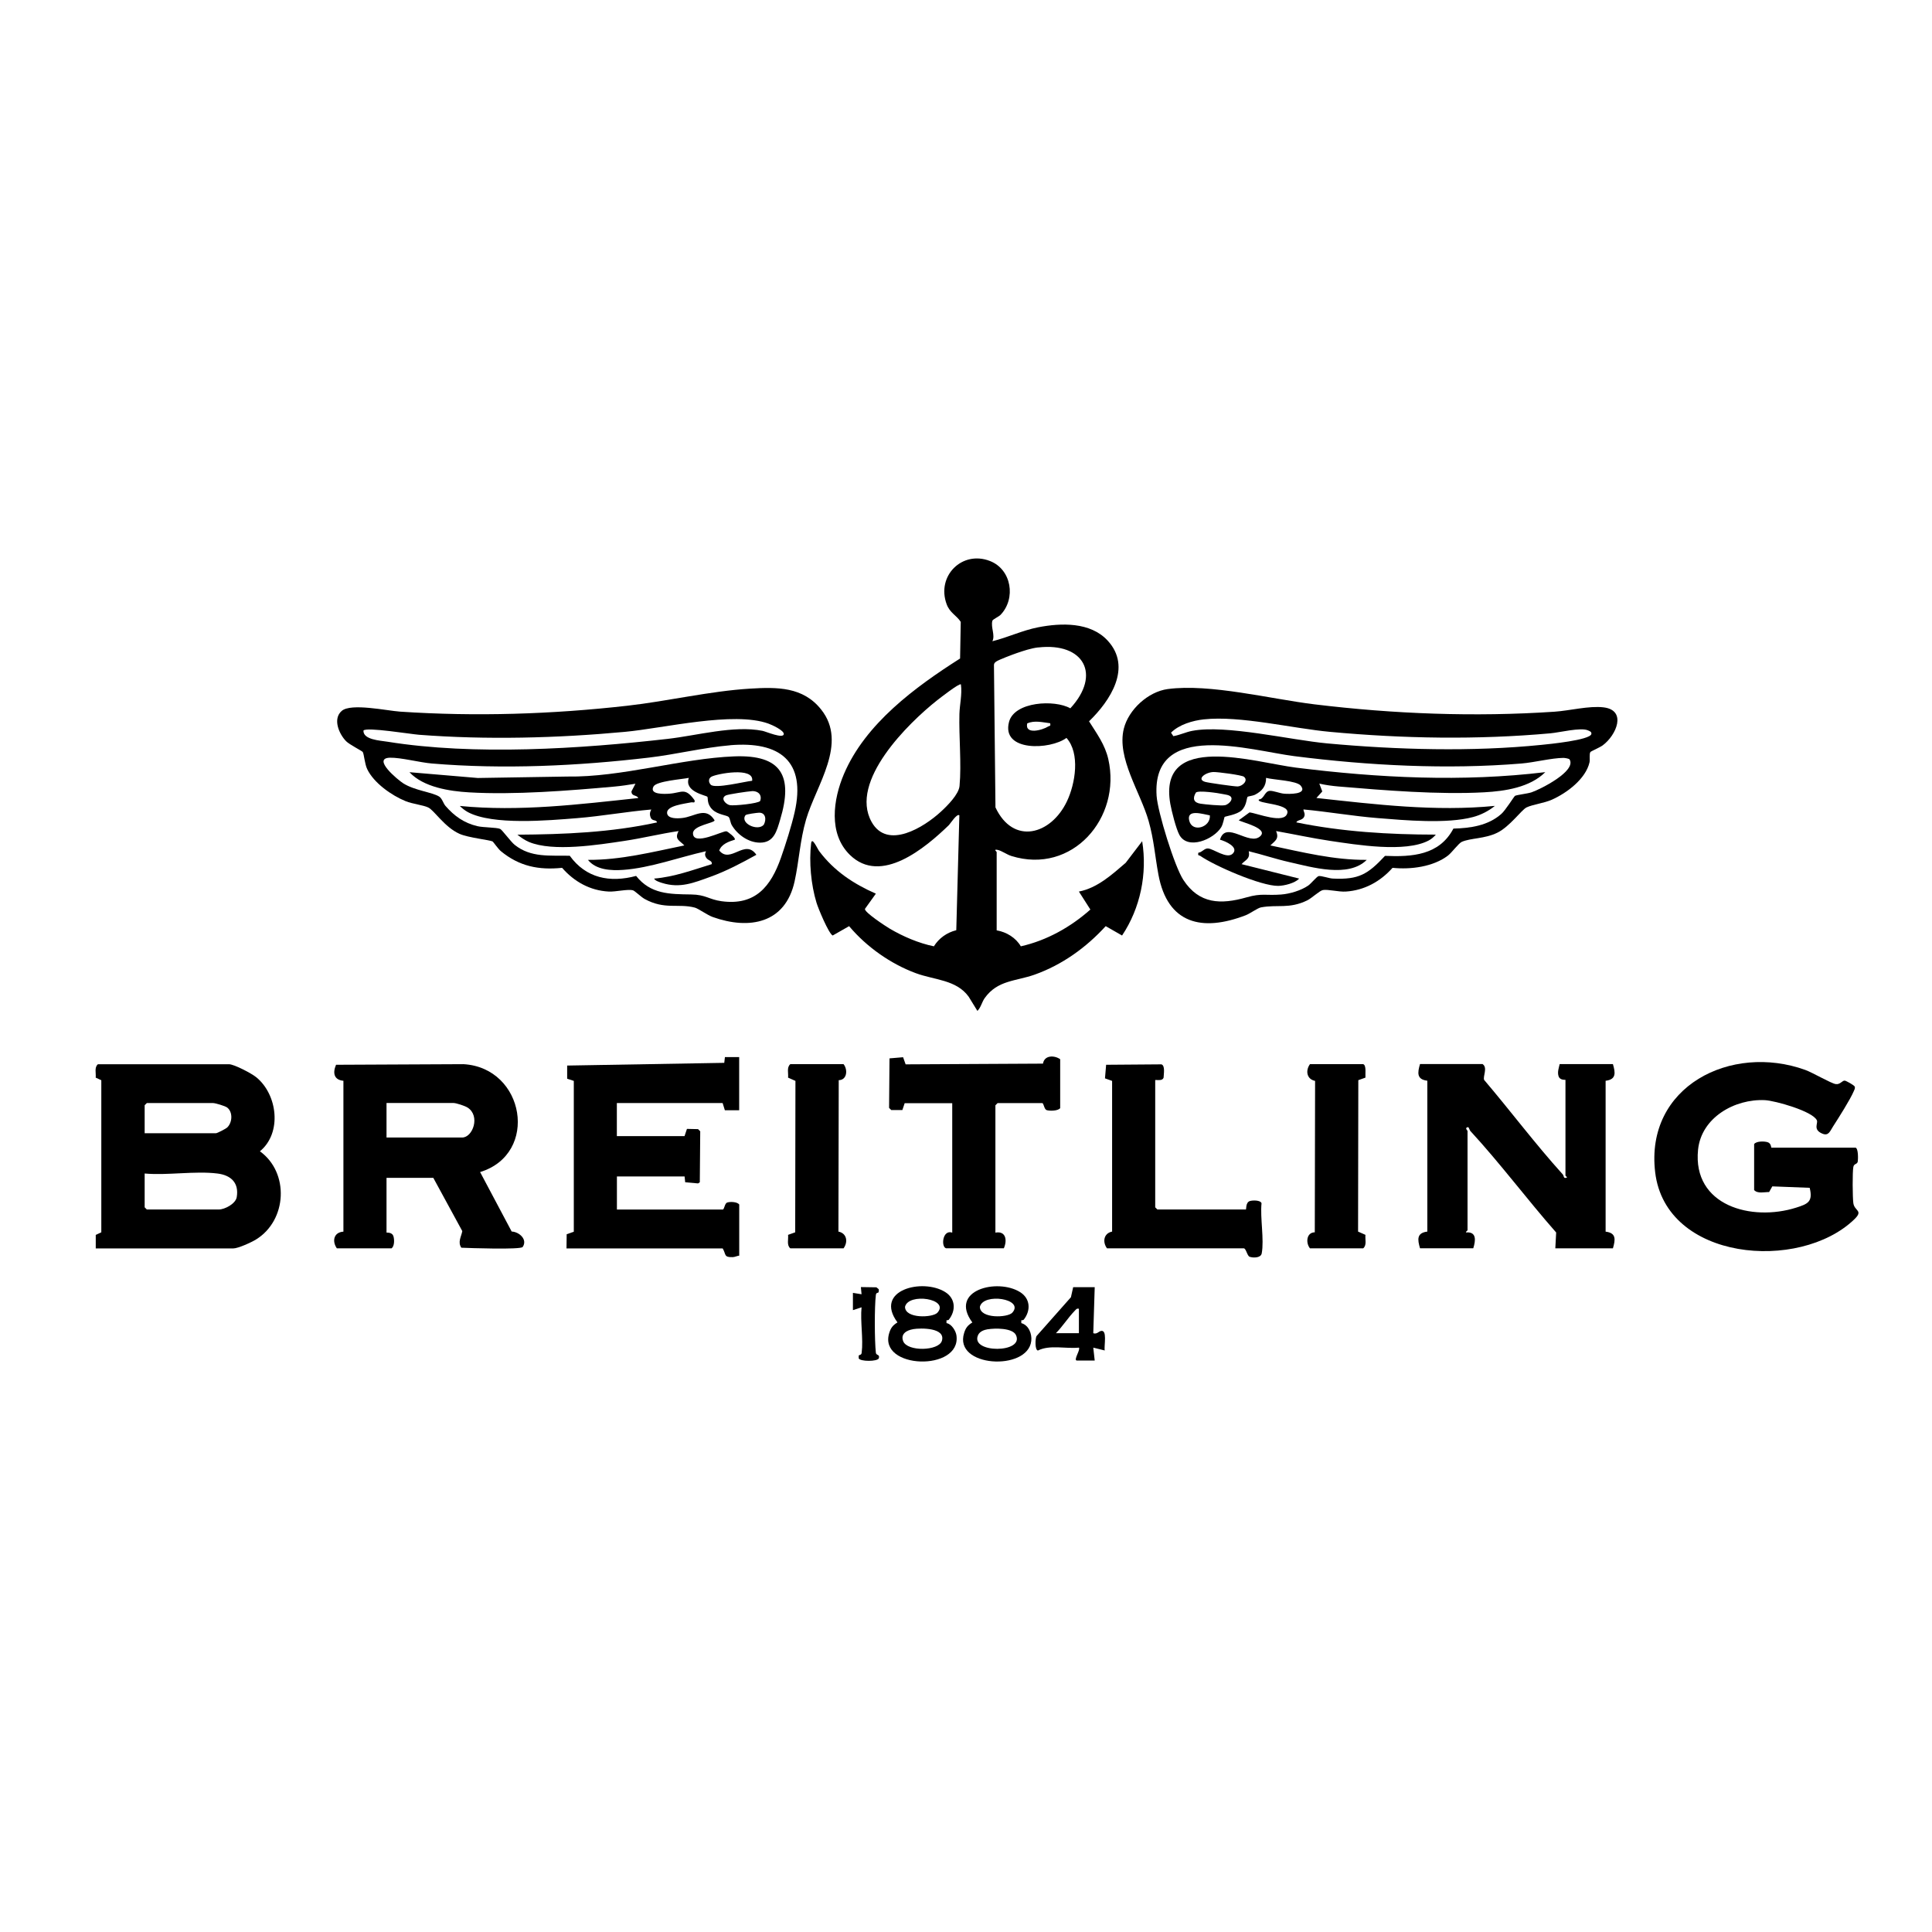
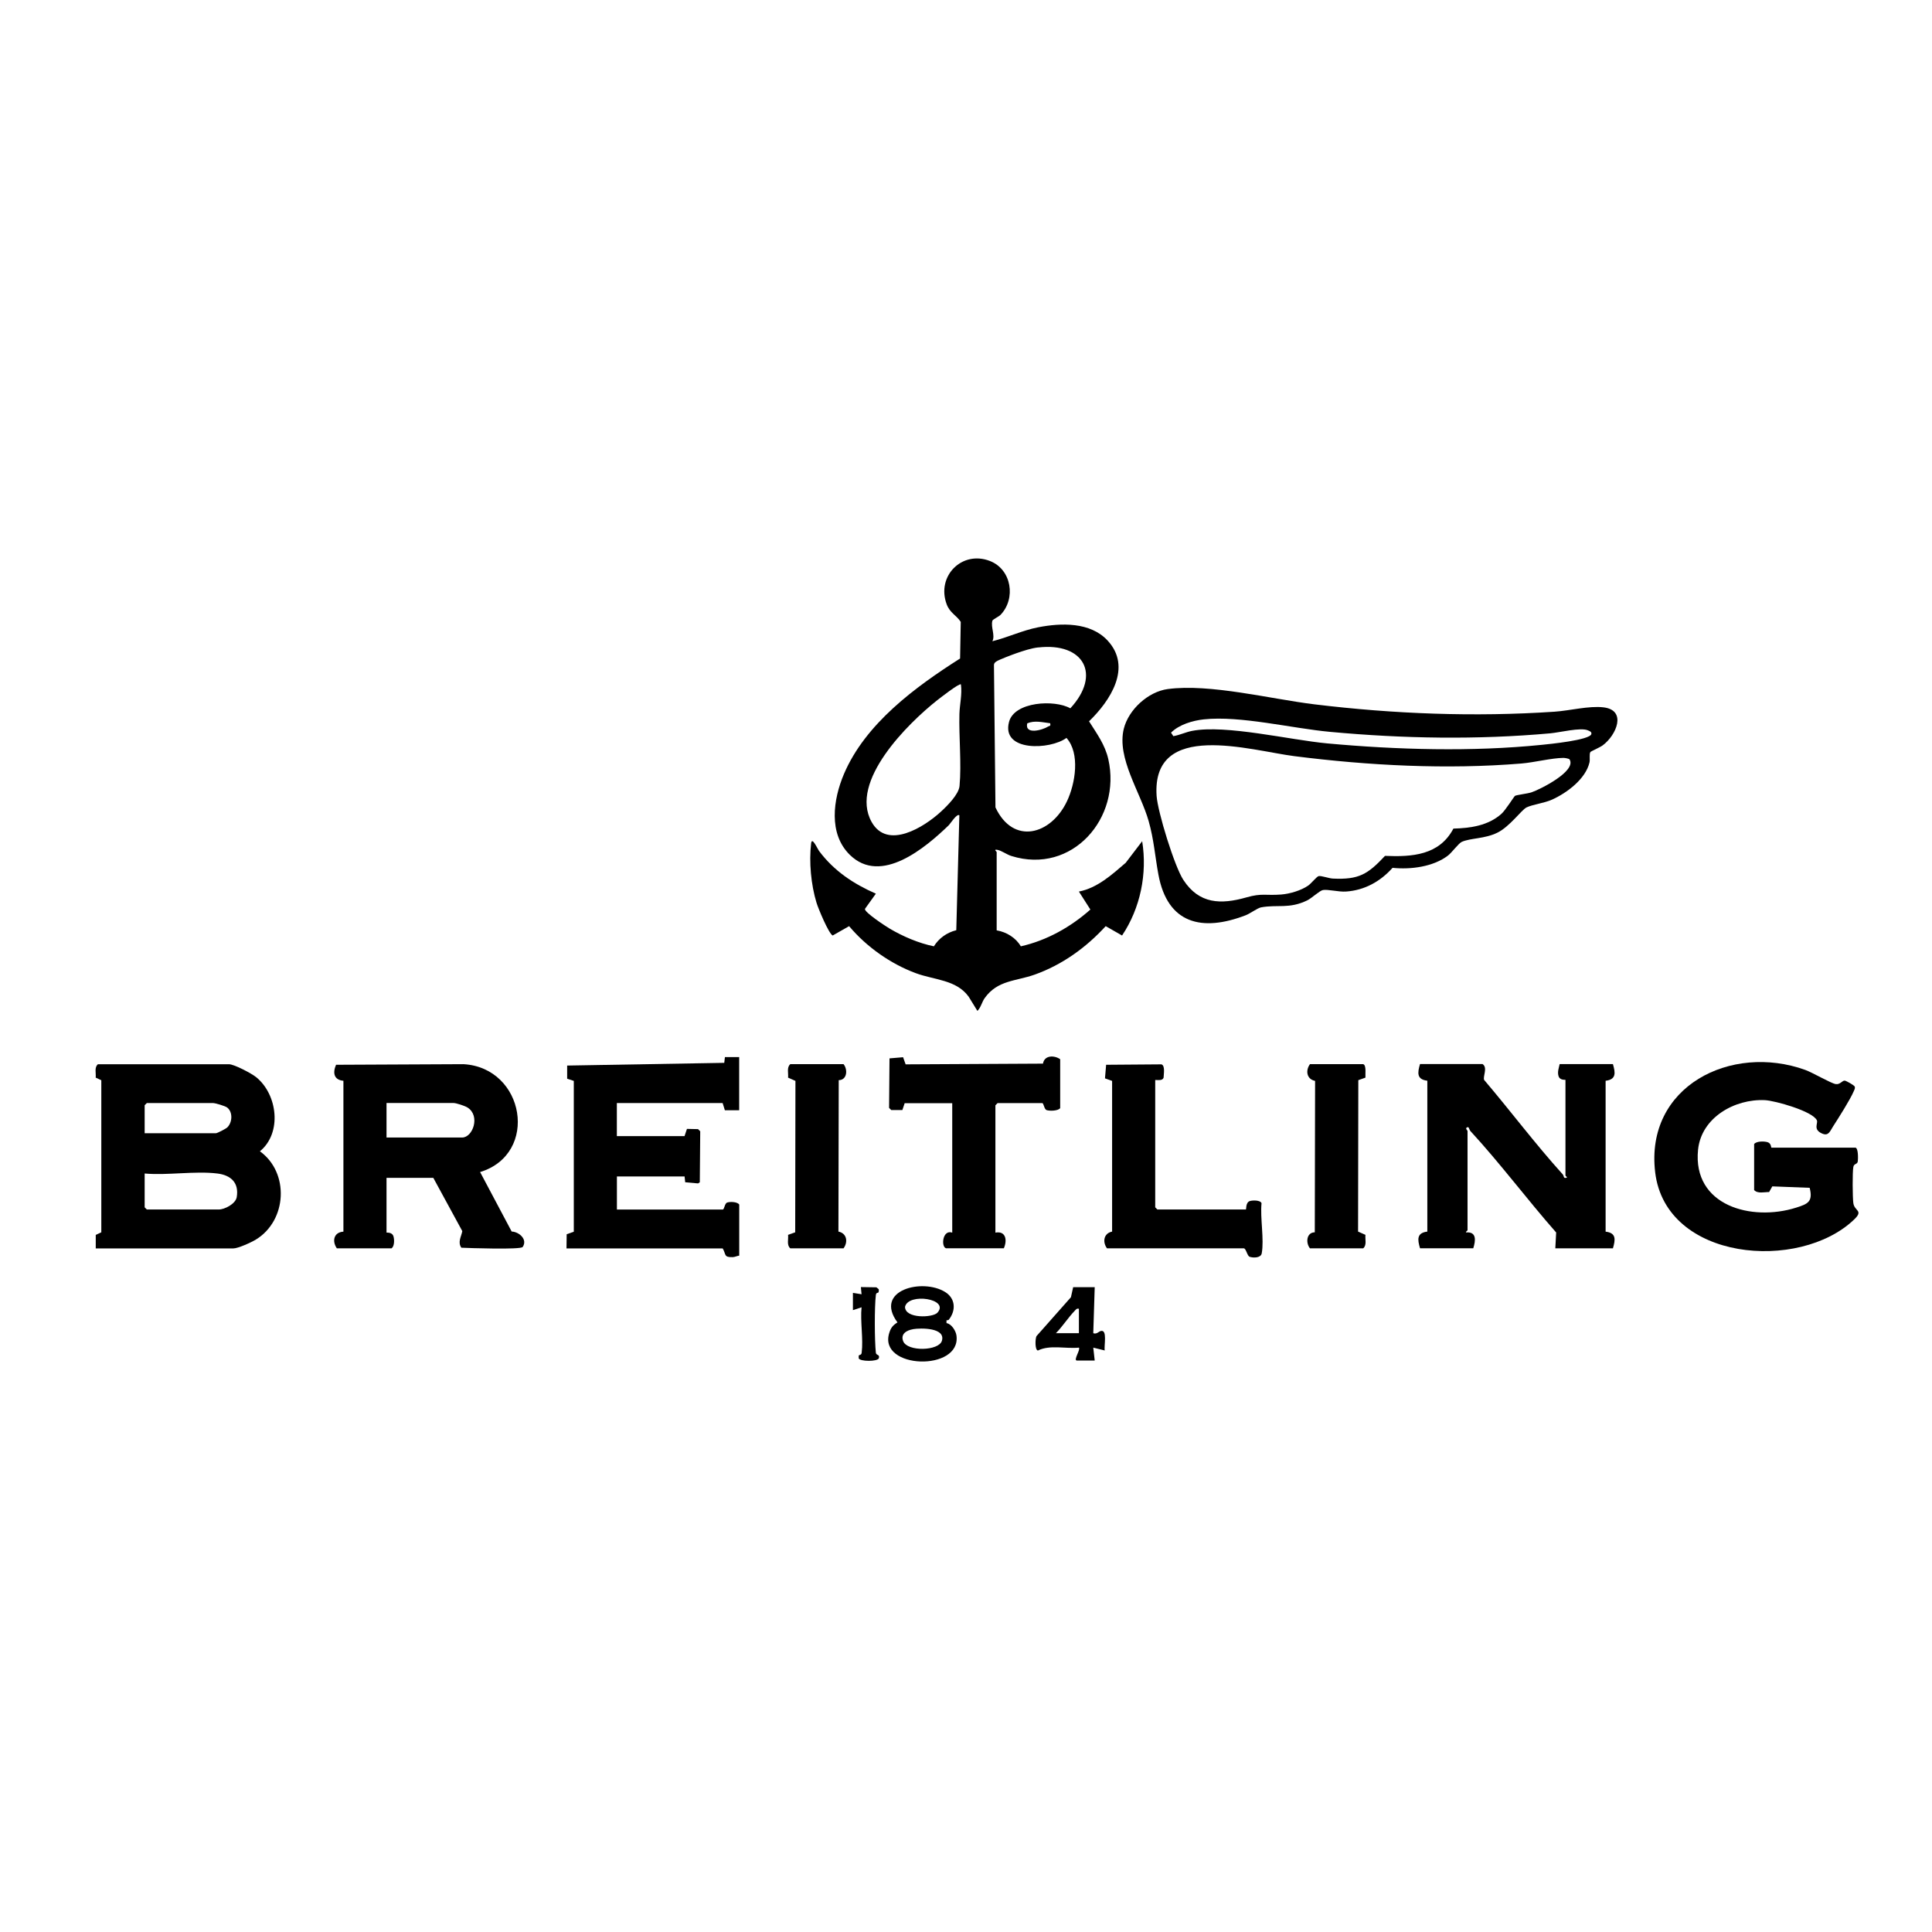
<svg xmlns="http://www.w3.org/2000/svg" id="Capa_1" data-name="Capa 1" viewBox="0 0 320 320">
  <path d="M157.15,218.59c-.07.08-.26.09-.38.09v.47c.83.12,1.55,1.29,1.65,2.05.82,6.02-13.02,5.6-11.13-.43.27-.87.6-1.26,1.36-1.74-3.96-5.36,4.16-7.37,7.9-5.03,1.72,1.07,1.82,3.06.59,4.6ZM155.27,217.42c2.07-2.3-4.82-3.35-5.37-.97,0,2,4.6,1.82,5.37.97ZM151.22,220.16c-1.04.17-2.09.77-1.63,1.97.67,1.78,5.92,1.65,6.42-.06.64-2.17-3.46-2.14-4.79-1.92Z" />
-   <path d="M169.54,218.59c-.07.08-.26.09-.38.09v.47c1.22.32,1.79,1.77,1.65,2.96-.6,5.05-12.92,4.37-11.12-1.33.27-.87.6-1.26,1.36-1.74-3.96-5.36,4.16-7.37,7.9-5.03,1.72,1.07,1.82,3.06.59,4.6ZM167.67,217.42c2.07-2.3-4.82-3.35-5.37-.97,0,2,4.6,1.82,5.37.97ZM163.62,220.16c-.65.11-1.37.37-1.64,1.01-1.27,3.01,7.75,2.98,6.29-.05-.58-1.2-3.52-1.14-4.65-.95Z" />
  <path d="M181.32,213.19l-.24,7.63c.56.2.88-.25,1.2-.35,1.21-.39.54,2.47.7,3.21l-1.9-.47.24,2.14h-2.97c-.6-.07.66-1.82.35-2.14-2.2.22-4.81-.51-6.79.48-.52-.09-.45-1.95-.24-2.38l5.71-6.45.37-1.66h3.58ZM178.7,216.77c-.4-.09-.48.13-.71.36-1.07,1.1-2,2.58-3.1,3.69h3.81v-4.05Z" />
  <path d="M145.49,214.09c-.03.06-.37-.05-.42.4-.24,1.97-.22,7.56,0,9.56.05.5.7.22.49.93-.24.56-3.12.55-3.33,0v-.47c.24-.16.44-.07.49-.46.29-2.27-.25-5.17-.02-7.52l-1.43.47v-2.86s1.43.23,1.43.23l-.11-1.19,2.57.04.39.32c.02.2.03.35-.07.54Z" />
  <path d="M122.43,175.07v8.82h-2.37s-.37-1.19-.37-1.19h-17.52v5.48h11.21l.4-1.2,1.84.04.36.36-.07,8.44-.29.19-2.13-.19-.1-.96h-11.21v5.48h17.52c.28,0,.31-1.01.74-1.16.47-.17,1.67-.14,2,.33v8.46c-.37.04-.7.24-1.08.25-1.51.05-1.07-.45-1.66-1.44h-25.87l.03-2.35,1.18-.42v-24.98s-1.1-.36-1.1-.36v-2.18s26.02-.45,26.02-.45l.11-.95h2.38Z" />
  <path d="M149.85,182.7l-.39,1.16h-1.84s-.36-.36-.36-.36l.07-8.2,2.25-.19.42,1.18,22.75-.12c.23-1.42,1.88-1.41,2.85-.73v8.1c-.35.48-1.76.49-2.24.33-.44-.15-.47-1.16-.74-1.16h-7.39l-.36.36v21.09c1.75-.32,1.98,1.27,1.4,2.59h-9.59c-.85-.28-.56-3.14,1.04-2.59v-21.44h-7.87Z" />
  <g>
    <path d="M307.33,190.08c.48.15.43,1.83.38,2.27-.07.55-.63.32-.74.94-.16.87-.13,5.03,0,5.98.18,1.36,1.74,1.18.13,2.72-9.07,8.7-31.19,6.87-32.95-7.81-1.71-14.26,12.58-21.39,24.85-16.97,1.25.45,4.26,2.23,5.06,2.35.75.11,1.08-.64,1.51-.57.24.04,1.56.76,1.64,1,.08.28-.06.49-.16.73-.59,1.4-2.54,4.46-3.44,5.86-.51.79-.74,1.63-1.79,1.18-1.58-.68-.66-1.68-.89-2.2-.68-1.51-6.94-3.26-8.6-3.34-5-.24-10.54,2.87-11.08,8.22-.93,9.29,8.88,11.92,16.26,9.58,1.93-.61,2.8-.98,2.23-3.28l-6.19-.24-.53.94c-.8-.01-1.9.31-2.48-.33v-7.62c.39-.5,1.66-.48,2.22-.31.63.19.58.91.64.91h13.95Z" />
    <path d="M245.58,176.26c.86.59,0,2.04.24,2.61,4.38,5.15,8.46,10.6,13,15.62.26.28.1.73.59.59.34-.04-.12-.3-.12-.36v-15.85c0-.07-.91.13-1.15-.64-.21-.68.05-1.34.19-1.98h8.82c.43,1.46.56,2.54-1.21,2.76v24.99c1.77.21,1.64,1.3,1.21,2.76h-9.54l.14-2.62c-4.84-5.5-9.24-11.42-14.21-16.81-.23-.25-.22-.97-.71-.47.02.22.24.41.24.47v16.44c0,.05-.36.27-.24.36,1.76-.15,1.6,1.33,1.19,2.62h-8.82c-.43-1.46-.56-2.54,1.21-2.76v-24.99c-1.77-.21-1.64-1.3-1.21-2.76h10.37Z" />
    <path d="M191.34,178.88v21.09l.36.36h14.66c.08,0-.06-1.15.63-1.39.46-.16,1.78-.18,1.96.35-.25,2.44.46,6.01.03,8.31-.14.77-1.41.77-2,.56-.41-.14-.59-1.4-.98-1.4h-22.65c-.77-1.05-.55-2.49.85-2.77v-24.96s-1.18-.42-1.18-.42l.19-2.25,9.16-.07c.65.21.37,1.63.36,2.2-.18.55-.93.38-1.4.39Z" />
    <path d="M225.79,176.26c.56.17.32,1.7.37,2.23l-1.18.42-.04,25.08,1.22.54c-.08.74.26,1.7-.37,2.23h-8.82c-.73-.89-.59-2.64.8-2.65l.05-25.08c-1.4-.28-1.62-1.71-.85-2.77h8.82Z" />
  </g>
  <path d="M139.72,176.26c.73.89.59,2.64-.8,2.65l-.05,25.08c1.4.28,1.62,1.71.85,2.77h-8.82c-.63-.52-.29-1.48-.37-2.23l1.18-.42.04-25.08-1.22-.54c.08-.74-.26-1.7.37-2.23h8.82Z" />
  <path d="M15.86,206.76v-2.22s.92-.43.92-.43v-25.19s-.93-.43-.93-.43c.08-.74-.26-1.7.37-2.22h21.7c.87,0,3.76,1.53,4.52,2.15,3.52,2.86,4.32,9.22.61,12.27,4.9,3.53,4.51,11.44-.65,14.61-.76.47-2.96,1.48-3.77,1.48H15.86ZM23.96,187.7h11.8c.22,0,1.64-.73,1.89-.97.84-.83.94-2.52-.01-3.28-.34-.27-1.99-.75-2.35-.75h-10.97l-.36.36v4.65ZM36,194.37c-3.69-.46-8.26.34-12.04,0v5.6l.36.36h11.92c.98,0,2.78-.94,2.97-2.04.4-2.37-.94-3.64-3.2-3.92Z" />
  <path d="M55.79,206.76c-.82-1.18-.52-2.66,1.09-2.76v-24.99c-1.58-.14-1.8-1.31-1.22-2.65l21.11-.1c10.15.58,12.59,14.85,2.75,17.87l5.23,9.85c1.24.05,2.68,1.32,1.82,2.56-.33.47-8.92.18-10.16.12-.64-.95,0-1.84.16-2.75l-4.8-8.82h-7.75v9.05c0,.07.91-.13,1.15.64.16.54.18,1.61-.31,1.98h-9.06ZM64.02,188.41h12.52c1.78,0,3.05-3.59.91-4.96-.45-.29-1.9-.76-2.34-.76h-11.09v5.72Z" />
  <path d="M165.11,154.1c1.59.28,3.14,1.21,3.97,2.64,4.31-.97,8.25-3.19,11.52-6.09l-1.9-2.98c3.05-.59,5.47-2.8,7.75-4.76l2.73-3.58c.87,5.38-.3,11.09-3.33,15.62l-2.71-1.55c-3.25,3.55-7.2,6.4-11.77,8.03-3.13,1.11-6.13.89-8.27,3.88-.47.66-.62,1.54-1.21,2.13l-1.45-2.36c-2.04-2.82-5.67-2.75-8.75-3.89-4.19-1.55-8.19-4.38-11.05-7.79l-2.72,1.55c-.67-.32-2.41-4.52-2.68-5.43-.91-2.97-1.26-6.77-.89-9.84.14-1.17,1.03.89,1.33,1.29,2.48,3.3,5.65,5.4,9.39,7.05l-1.8,2.51c-.19.53,3.47,2.91,4.11,3.29,2.21,1.3,4.78,2.4,7.3,2.92.84-1.35,2.15-2.28,3.71-2.67l.51-19.03c-.42-.34-1.47,1.37-1.78,1.67-3.84,3.7-11.19,9.93-16.35,4.89-3.6-3.52-2.77-9.2-.99-13.39,3.55-8.35,11.81-14.42,19.24-19.14l.11-6.07c-.72-1.1-1.8-1.48-2.33-2.91-1.74-4.67,2.54-8.98,7.17-7.17,3.59,1.4,4.34,6.22,1.75,8.92-.28.29-1.29.75-1.35.97-.3,1.1.5,2.39,0,3.4,2.57-.64,4.97-1.8,7.58-2.31,3.79-.74,8.64-.9,11.5,2.19,4.11,4.43.44,9.99-3.07,13.38,1.28,2.04,2.64,3.85,3.19,6.27,2.21,9.74-5.98,19.18-16.05,16.04-.78-.24-1.64-.9-2.32-1.02-.72-.13-.12.31-.12.36v12.99ZM171.97,107.23c-1.16.13-2.47.57-3.58.95-.64.22-2.96,1.09-3.38,1.39-.22.16-.37.28-.38.58l.25,23.58c2.95,6.29,9.2,4.55,11.84-1.01,1.39-2.92,2.22-7.94-.08-10.5-2.67,1.99-10.84,2.34-9.51-2.66.89-3.36,7.55-3.72,10.15-2.24,5.17-5.6,2.24-10.94-5.31-10.08ZM159.15,113.36c-.24-.26-3.49,2.29-3.93,2.63-4.79,3.79-14.6,13.41-10.86,20.14,2.62,4.71,8.72.85,11.46-1.67,1.07-.98,2.98-2.88,3.11-4.28.34-3.7-.12-8.12-.02-11.93.04-1.53.47-3.25.25-4.87ZM173.93,119.79c-1.27-.15-2.55-.51-3.79.02-.44,1.94,2.52,1.13,3.49.51.24-.15.42.02.31-.54Z" />
-   <path d="M81.61,139.38c-.46-.26-4.07-.62-5.52-1.28-2.47-1.11-4.15-3.87-5.17-4.36-.8-.39-2.6-.58-3.73-1.04-2.32-.94-5.28-3.02-6.37-5.31-.42-.87-.51-2.45-.74-2.84-.09-.16-2.23-1.24-2.75-1.78-1.19-1.21-2.26-3.72-.72-5.03,1.54-1.32,7.48-.02,9.67.13,12.54.84,25.15.43,37.64-.98,6.66-.75,13.7-2.43,20.3-2.83,4.48-.27,8.78-.33,11.79,3.46,4.47,5.61-.84,12.54-2.5,18.22-1.02,3.51-1.15,6.82-1.9,10.25-1.53,6.95-7.47,8.06-13.55,5.9-.9-.32-2.4-1.41-2.97-1.56-2.76-.73-5,.4-8.33-1.44-.56-.31-1.62-1.34-1.91-1.42-.83-.25-2.85.26-4.02.2-3.1-.16-5.73-1.64-7.73-3.93-3.88.4-7.11-.26-10.14-2.76-.45-.37-1.27-1.56-1.37-1.61ZM60.2,120.98c-.09,1.55,2.74,1.67,3.97,1.87,14.39,2.32,31.94,1.18,46.43-.47,4.85-.55,10.96-2.28,15.7-1.33.58.12,3.47,1.37,3.52.53.03-.62-1.99-1.53-2.55-1.73-5.78-2.08-17.31.77-23.79,1.37-11.2,1.04-22.88,1.34-34.09.48-1.35-.1-8.62-1.3-9.18-.71ZM120.95,123.44c-4.34.36-9.04,1.52-13.45,2.04-11.78,1.39-24.15,1.97-35.97.98-2.01-.17-5.14-1-6.93-.96-3.06.07,1.31,3.69,2.2,4.25,1.89,1.19,4.77,1.46,5.93,2.18.51.32.68,1.13,1.06,1.56,1.45,1.66,3.04,2.81,5.24,3.34,1.02.25,3.22.2,3.82.47.32.15,1.74,2.1,2.38,2.62,2.71,2.18,5.87,1.74,9.14,1.82,2.69,3.73,6.66,4.5,10.99,3.34,2.4,3.03,5.55,3.02,9.09,3.07,2.48.03,2.94.83,5.06,1.12,5.58.76,8.16-2.42,9.84-7.2.77-2.19,1.75-5.27,2.26-7.51,1.95-8.52-2.48-11.81-10.66-11.13Z" />
-   <path d="M120.71,135.33c-.34-.33-1.8-.37-2.7-1.23-.99-.95-.69-1.92-.85-2.13-.2-.24-3.9-.82-3.07-3.13-1.11.23-5.37.53-5.85,1.43-.75,1.39,1.92,1.24,2.63,1.19,2.08-.15,2.59-1.12,4.17,1.08.11.57-.26.29-.59.36-.98.22-4.09.52-3.96,1.78.1.98,1.77.89,2.49.81,2.08-.21,3.9-1.99,5.38.38,0,.46-3.57.83-3.58,2.14-.01,2.23,5.01-.47,5.56-.32.22.06,1.58,1.09,1.36,1.39-1,.31-2.19.72-2.57,1.79,1.86,2.29,4.25-2.05,6.15.71-2.45,1.36-4.92,2.67-7.57,3.63-2.8,1.01-5.08,1.97-8.06,1.03-.33-.1-1.2-.37-1.3-.72,3.3-.27,6.41-1.43,9.54-2.39.1-.7-.7-.5-1.03-1.26-.16-.38-.05-.53.07-.88-4.4.98-9.21,2.77-13.71,3.09-2,.14-4.5.02-5.84-1.66,5.41.04,10.71-1.31,15.97-2.39-.78-.82-1.69-1.02-.95-2.38-3.01.44-5.97,1.18-8.98,1.63-4.34.65-11.84,1.85-15.82.17-.66-.28-1.34-.75-1.9-1.2,7.75-.05,15.53-.37,23.12-2.03-.08-.5-.79-.18-1.03-.77-.22-.53-.17-.88.08-1.37-4.1.35-8.18,1.1-12.28,1.43-4.78.38-13.93,1.21-18.08-.99-.48-.26-.97-.64-1.35-1.03,9.86.97,19.75-.26,29.56-1.31-.25-.56-1.12-.22-1.13-1.1l.66-1.27c-1.13.18-2.32.37-3.46.47-7.52.68-16.61,1.4-24.09.96-3.28-.19-7.58-.86-9.88-3.34l11.32.96,14.8-.24c9.03.14,18.9-3,27.65-3.34,7.88-.31,9.81,3.25,7.63,10.48-.55,1.82-1,3.82-3.34,3.81-1.92,0-3.77-1.34-4.69-2.93-.21-.36-.28-1.1-.49-1.3ZM124.58,129.32c.35-2.35-5.91-1.15-6.75-.67-.54.31-.48.95-.1,1.33.7.7,5.64-.54,6.85-.66ZM124.54,131.04c-.62.03-3.91.51-4.32.71-.95.49,0,1.48.67,1.61s4.72-.26,5.02-.7c.35-1.02-.36-1.67-1.36-1.63ZM125.72,134.61c-.35.01-2.12.24-2.24.41-.97,1.33,2.01,2.72,3.02,1.59.48-.86.32-2.03-.78-2Z" />
  <path d="M193.42,114.13c6.96-.94,17.12,1.66,24.29,2.53,13.18,1.6,26.54,2.11,39.78,1.22,2.5-.17,5.7-1.01,8.11-.72,3.9.47,2.13,4.62-.15,6.3-.45.33-1.95.99-2.02,1.08-.24.36-.04,1.22-.16,1.74-.64,2.75-3.76,5.07-6.22,6.17-1.33.59-3.17.79-4.2,1.28-.85.41-2.77,3.18-4.86,4.2s-4.42.86-5.88,1.51c-.51.23-1.65,1.78-2.27,2.26-2.45,1.88-6.19,2.35-9.19,2.04-2.02,2.27-4.66,3.73-7.73,3.93-1.19.08-2.98-.4-3.81-.25-.54.1-1.88,1.37-2.59,1.71-3,1.46-4.95.65-7.66,1.16-.57.11-1.78,1.01-2.52,1.3-7.23,2.79-12.96,1.45-14.47-6.73-.57-3.05-.74-5.78-1.62-8.87-1.35-4.77-5.32-10.43-4.11-15.3.79-3.16,4.02-6.12,7.27-6.56ZM199.39,119.15c-1.85.2-4.09.86-5.43,2.2l.38.58c1.08-.18,2.07-.68,3.14-.88,5.57-1.06,16.18,1.51,22.35,2.08,11.53,1.06,24.01,1.41,35.52.24,1.19-.12,7.98-.78,8.23-1.79.06-.4-.29-.48-.57-.61-1.19-.53-4.72.36-6.22.49-12.11,1.09-24.36.88-36.48-.24-6.31-.58-14.9-2.72-20.91-2.07ZM259.97,125.78c-.09-.13-.78-.25-1.01-.25-1.98.02-4.81.75-6.95.93-12.41,1.02-25.28.35-37.64-1.22-7.24-.92-23.63-6.05-22.8,6.58.18,2.66,2.97,11.7,4.43,13.92,2.63,4.02,6.22,4.1,10.47,2.89,2.55-.73,3.21-.27,5.73-.47,1.43-.11,3.29-.66,4.48-1.48.48-.33,1.42-1.51,1.73-1.57.44-.09,1.74.39,2.36.41,4.29.2,5.77-.7,8.63-3.76,4.49.19,9-.1,11.33-4.52,2.83-.07,5.75-.49,7.94-2.43.7-.62,2.1-2.89,2.26-2.99.29-.17,2.07-.36,2.75-.59,1.35-.45,7.52-3.51,6.28-5.46Z" />
-   <path d="M255.95,127.89c-2.53,2.53-6.66,3.15-10.12,3.34-7.55.41-16.51-.32-24.09-.96-1.05-.09-2.19-.24-3.22-.48l.49,1.3-.97,1.08c9.8,1.07,19.71,2.28,29.56,1.31-1.04.85-2.33,1.51-3.63,1.85-4.35,1.16-11.22.54-15.8.17-4.1-.33-8.18-1.05-12.28-1.43.04.43.33.71.13,1.18-.28.67-1.09.49-1.32.96,7.61,1.56,15.36,2.02,23.12,2.03-.35.4-.7.71-1.18.97-3.86,2.05-11.95.71-16.3.07-3.01-.45-5.99-1.1-8.98-1.63.54,1.29-.14,1.59-.95,2.38,5.26,1.11,10.56,2.44,15.97,2.39-3.05,3.02-9.06,1.22-12.88.36-2.25-.51-4.43-1.25-6.67-1.79.26,1.3-.5,1.38-1.19,2.14l9.54,2.39c-.7.77-2.47,1.19-3.46,1.21-2.83.04-10.5-3.29-12.92-4.97-.21-.14-.44.04-.31-.53.58-.04.96-.7,1.55-.7.91,0,3.22,1.88,4.18.82s-1.25-2.03-2.15-2.27c.96-3.29,4.87,1.14,6.68-.59,1.35-1.28-2.97-2.27-3.58-2.62l1.79-1.31c1.27.13,5.83,2.04,6.27.08.35-1.6-5.24-1.49-4.72-2.22.88-.08.92-1.35,1.79-1.43.57-.05,1.67.41,2.38.47s3.98.17,2.76-1.33c-.69-.85-4.59-.97-5.74-1.29.03,1.36-.68,2.21-1.85,2.8-.33.17-1.13.25-1.21.34-.17.2-.15,1.45-.98,2.23-.79.74-2.73.99-2.83,1.1-.06.07-.23,1.17-.56,1.71-1.23,2-5.51,3.82-6.92,1.28-.55-.99-1.3-3.97-1.51-5.16-2.11-12.04,14.09-6.84,20.79-6,13.68,1.71,27.61,2.41,41.33.75ZM206.05,128.66c-.36-.29-4.38-.81-5.07-.79-1.34.05-2.84,1.19-1.38,1.63.54.16,4.93.79,5.42.76.79-.05,1.78-.99,1.02-1.6ZM198.07,131.29c-.58.96-.37,1.66.79,1.83.78.12,3.38.37,4.03.25.42-.08,1.09-.62,1.09-1.07,0-.63-.91-.66-1.39-.77-.76-.17-4.11-.67-4.52-.25ZM200.39,135.05c-1.14-.2-3.93-1.13-3.41.9s3.59,1.06,3.41-.9Z" />
</svg>